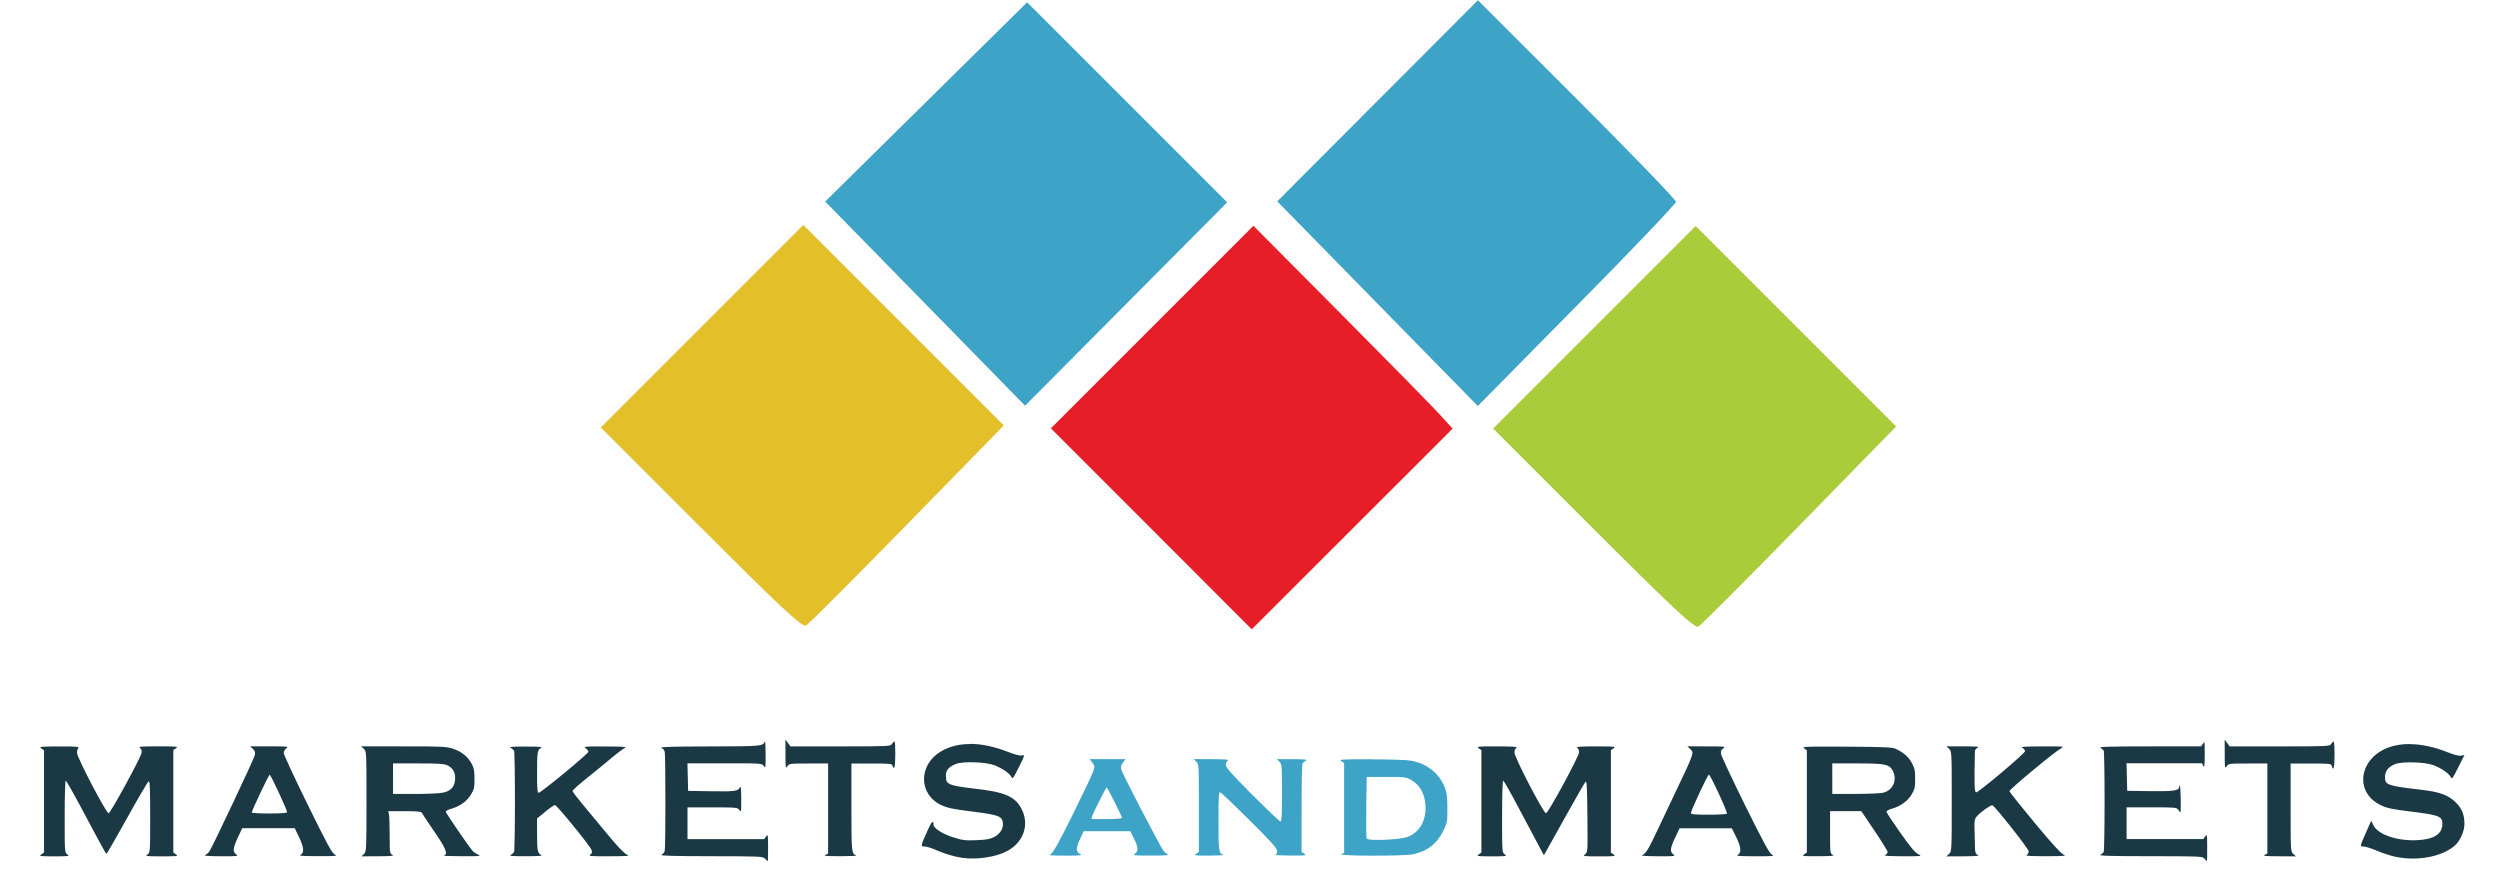
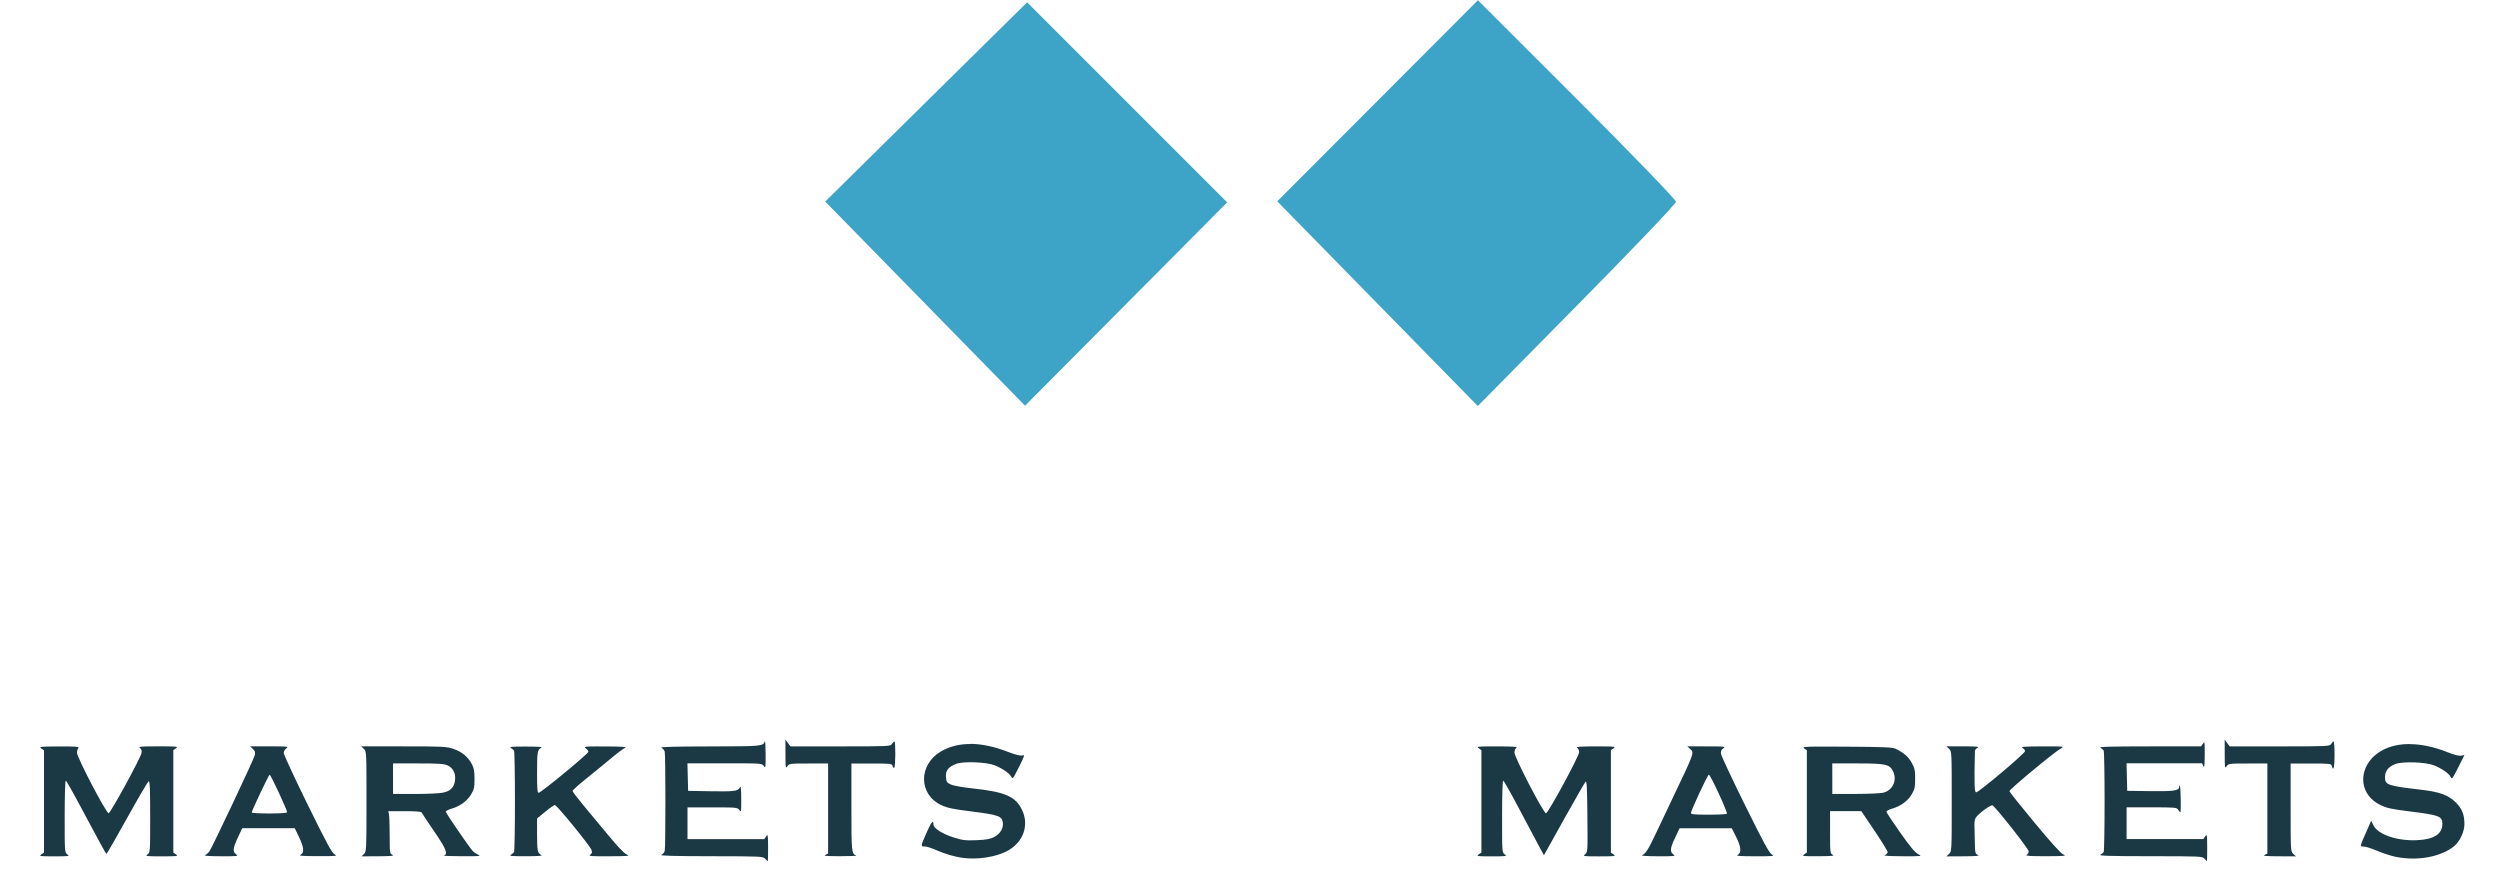
<svg xmlns="http://www.w3.org/2000/svg" width="2.43e3" height="865" version="1.1" viewBox="0 0 2431.806 864.761">
-   <path d="m1.06e3 738 2.55 3.45c2.49 3.36 2.5 3.59 0.539 9.21-1.1 3.17-10.1 22.1-20 42-13.6 27.4-18.8 36.6-21 37.7-2.52 1.27-0.38 1.5 14.3 1.5 14.6 0 16.8-0.225 14.3-1.5-4.23-2.13-4.26-5.78-0.152-14.6l3.59-7.68h45.3l3.58 7.1c4.28 8.48 4.53 12.3 0.941 14.8-2.44 1.71-1.23 1.85 15.7 1.8 16.4-0.042 18.1-0.229 15.4-1.7-3.38-1.84-2.57-0.437-26.4-45.9-9.47-18.1-17.6-34.4-18-36.3-0.568-2.58-0.112-4.33 1.74-6.69l2.51-3.19h-17.4zm101 0 2.6 2.42c2.58 2.41 2.6 2.73 2.6 45.1v42.7l-2.64 1.85c-2.45 1.71-1.5 1.84 12.8 1.76 8.48-0.051 14.6-0.381 13.6-0.732-4.44-1.59-4.75-3.74-4.75-32.7 0-21.8 0.342-28.3 1.48-28.3 0.812 0 13.6 12.2 28.5 27 21.8 21.8 27.1 27.6 27.1 30.2 0 1.75-0.668 3.45-1.49 3.78-0.817 0.33 5.72 0.642 14.5 0.693 14.8 0.087 15.8-0.044 13.4-1.76l-2.64-1.85 0.016-42.4c0.011-23.3 0.411-43 0.891-43.7 0.48-0.71 1.94-1.9 3.25-2.64 1.87-1.06-0.919-1.36-13-1.38l-15.4-0.034 2.6 2.42c2.53 2.36 2.6 3.15 2.6 30.3 0 21.9-0.329 27.9-1.52 27.9-0.837 0-13.1-11.7-27.3-25.9-20.6-20.7-25.8-26.5-25.8-29.1 0-1.74 0.927-3.69 2.08-4.36 1.48-0.863-3.03-1.22-15.7-1.25zm172 0.071c-28.4 0.049-30.7 0.203-28.2 1.92l2.68 1.87v87.3l-2.68 1.29c-3.8 1.83 60.9 1.94 69.5 0.113 14.3-3.04 23.7-10.4 29.9-23.4 3.55-7.48 3.75-8.66 3.7-21.6-0.046-11.3-0.517-14.8-2.74-20.4-5.51-13.9-17.7-23.3-33.6-25.8-4.19-0.68-21.5-1.21-38.5-1.18zm-3.57 17.2h19c18.1 0 19.3 0.147 24.3 2.97 6.99 3.92 11.6 10.8 13.2 19.5 2.97 16.2-2.97 29.8-15.6 35.5-7 3.16-39.9 4.66-41 1.87-0.352-0.918-0.497-14.8-0.322-30.8zm-253 10.1c0.77 0 14.9 28.2 14.9 29.7 0 0.753-5.62 1.21-14.9 1.21h-14.9l0.832-2.67c1.15-3.7 13.5-28.2 14.2-28.2z" fill="#3da3c7" stroke-width="1.19" />
  <path d="m764 719 0.026 14.3c0.021 13.3 0.15 14.1 1.89 11.6 1.8-2.58 2.51-2.67 20.7-2.67h18.9v87.6l-2.68 1.29c-2.05 0.99 1.33 1.29 14.6 1.28 9.48-8e-3 16.4-0.3 15.5-0.65-4.61-1.65-4.75-3.12-4.75-46.9v-42.6h19.7c18.7 0 19.8 0.124 20.3 2.36 0.34 1.3 1.09 2.07 1.67 1.71 1.28-0.791 1.43-25.5 0.151-25.5-0.496 0-1.57 1.07-2.39 2.38-1.45 2.31-2.77 2.38-50.1 2.38h-48.6l-2.44-3.27zm1.4e3 0 0.027 14.3c0.021 13.3 0.15 14.1 1.89 11.6 1.8-2.58 2.51-2.67 20.7-2.67h18.9v87.6l-2.67 1.29c-2.07 0.997 1.09 1.31 13.9 1.37l16.6 0.08-2.6-2.42c-2.58-2.41-2.6-2.73-2.6-45.2v-42.7h19.7c18.7 0 19.8 0.12 20.3 2.38 1.55 5.91 2.72 1.29 2.72-10.7 0-7.19-0.406-13.1-0.903-13.1s-1.57 1.07-2.39 2.38c-1.45 2.31-2.77 2.38-50.1 2.38h-48.6l-2.44-3.27zm-1.42e3 1.67c-0.021 0.011-0.042 0.046-0.066 0.108-1.66 4.65-2.85 4.75-53.8 4.84-35.3 0.058-48.7 0.436-46.8 1.32 1.41 0.684 2.88 2.39 3.25 3.78 0.889 3.31 0.889 93.3 0 96.6-0.375 1.4-1.84 3.1-3.25 3.78-1.84 0.888 11.9 1.27 48.1 1.32 49.1 0.078 50.7 0.153 52.8 2.46 1.18 1.31 2.34 2.38 2.56 2.38s0.382-6.02 0.348-13.4c-0.058-12.5-0.184-13.2-1.93-10.7l-1.87 2.67h-74.6v-30.9h24.3c23.8 0 24.3 0.058 26.2 2.64 1.72 2.45 1.84 1.67 1.77-11-0.063-10.6-0.363-13.1-1.36-11-1.75 3.62-5.19 4.05-29.5 3.64l-20.8-0.35-0.337-13.4-0.336-13.4h36.2c36.1 0 36.2 0.01 38.1 2.64 1.72 2.45 1.84 1.62 1.76-11.6-0.047-7.34-0.34-12.7-0.665-12.6zm1.4e3 1.11c-0.262-0.014-0.619 0.42-1.1 1.11l-1.85 2.64-50.2 0.035c-38 0.028-49.6 0.362-47.8 1.38 1.31 0.741 2.77 1.93 3.25 2.64 0.48 0.71 0.873 23 0.873 49.4 0 26.5-0.393 48.7-0.873 49.4-0.48 0.71-1.94 1.9-3.25 2.64-1.8 1.02 9.94 1.36 48.4 1.38 49.3 0.035 50.9 0.106 52.9 2.41 1.12 1.31 2.18 2.38 2.37 2.38 0.181 0 0.302-6.02 0.267-13.4-0.057-12.5-0.183-13.2-1.93-10.7l-1.87 2.67h-74.6v-30.9h24.4c23.1 0 24.4 0.126 25.8 2.38 0.816 1.31 1.76 2.38 2.09 2.38 0.831 4.7e-4 0.351-25-0.497-25.9-0.375-0.374-0.681 0.223-0.681 1.33 0 3.59-5.61 4.39-28.4 4.06l-22.1-0.323-0.336-13.4-0.336-13.4h73.4l1.29 2.67c1.01 2.1 1.31-0.265 1.37-11 0.053-9.11 0.01-12.1-0.667-12.1zm-1.2e3 1.5c-11-0.058-20.7 2.4-29 7.37-21.8 13.1-21.5 41.7 0.527 52 6.16 2.88 11.2 3.94 30.4 6.35 25.5 3.2 28.9 4.48 29.6 11.1 0.537 5.37-2.69 10.6-8.41 13.6-3.95 2.06-7.63 2.73-17.2 3.12-10.7 0.434-13.5 0.106-22.1-2.58-10.8-3.36-19.8-9.04-19.8-12.5 0-5.05-1.85-3.15-6.01 6.21-6.66 15-6.67 15-2.55 15 1.92 0 6.93 1.56 11.1 3.47 7.46 3.38 18.1 6.56 25.4 7.56 14.6 2.03 32.6-0.679 43.7-6.58 15.5-8.25 21.6-24.7 14.7-39.6-6.25-13.4-16.3-17.9-48-21.3-10.4-1.13-19.2-2.73-21.7-3.92-3.69-1.79-4.2-2.61-4.53-7.21-0.451-6.29 2.31-9.81 10-12.8 6.84-2.61 29.4-1.77 37.3 1.39 7.58 3.03 14.6 7.83 16.2 11.1 1.33 2.66 1.74 2.14 7.47-9.27 5.85-11.7 5.96-12.1 3.13-11.4-1.95 0.489-6.66-0.704-14-3.54-13.1-5.08-25.3-7.65-36.3-7.71zm1.4e3 0.025c-7.6-0.039-14.7 1.09-20.9 3.42-28.5 10.7-33.1 43.3-7.76 55.8 6.49 3.18 10.6 4.06 30.2 6.51 27.2 3.4 30.1 4.53 30.2 11.8 0.054 10-8.14 15.3-25 16-19.1 0.836-37.6-5.52-42-14.4l-2.22-4.53-4.6 10.4c-6.61 14.9-6.58 14.7-2.68 14.7 1.82 0 7.6 1.84 12.9 4.08 5.26 2.25 13.3 4.88 17.9 5.85 21.1 4.48 44.7 0.166 57.4-10.5 5.32-4.48 9.77-14.1 9.77-21.2 0-9.2-2.32-15.1-8.36-21.1-7.14-7.17-15.7-10.3-33.8-12.4-32.8-3.83-35.1-4.62-35.1-12.3 0-5.92 3.32-10.1 10.1-12.7 7.07-2.7 29.5-1.94 37.5 1.26 7.54 3.03 14.6 7.88 16.2 11.2 1.33 2.66 1.74 2.15 7.44-9.21l6.04-12-3.26 0.611c-2.12 0.398-6.99-0.867-13.9-3.61-12.6-5-24.9-7.55-36-7.61zm-2.19e3 2.23c-17.2 0-19.8 0.234-17.9 1.6 1.62 1.18 2.01 2.52 1.5 5.08-1.01 5.04-30 58-31.9 58.4-2.2 0.403-30.8-54.2-30.8-58.8 0-1.87 0.642-4.04 1.43-4.82 1.11-1.11-3.05-1.41-18.7-1.36-18.7 0.058-19.9 0.2-17.5 1.93l2.67 1.87v99.4l-2.64 1.85c-2.45 1.72-1.52 1.85 12.7 1.85 14.3 0 15.2-0.135 12.7-1.85-2.63-1.84-2.64-2.03-2.64-36.8 0-20.2 0.457-35 1.08-35 0.594 0 9.55 16 19.9 35.6 10.4 19.6 19.2 35.7 19.6 35.7 0.43 6e-3 9.52-15.7 20.2-35 10.7-19.3 20.1-35.3 20.9-35.6 1.17-0.481 1.49 6.85 1.49 34.3 0 34.8-0.013 35-2.64 36.8-2.44 1.71-1.41 1.85 13.9 1.85s16.4-0.138 13.9-1.85l-2.64-1.85v-99.6l2.64-1.85c2.44-1.71 1.07-1.85-17.5-1.85zm89.3 0 2.67 2.49c2.14 1.99 2.51 3.23 1.85 6.21-0.82 3.73-40.7 88.1-44 93.3-0.986 1.51-2.96 3.21-4.4 3.79-1.69 0.68 3.66 1.08 15.2 1.13 16.4 0.069 17.6-0.067 15.2-1.78-3.65-2.56-3.32-5.99 1.58-16.5l4.22-9.02h51.1l4.11 8.58c4.89 10.2 5.32 15.4 1.44 17.3-2.04 0.984 1.97 1.3 16.9 1.32 18.1 0.03 19.4-0.103 16.3-1.76-2.67-1.45-7.72-10.8-26.4-48.8-12.7-25.9-23.1-48.3-23.1-49.8 0-1.52 1.19-3.59 2.64-4.61 2.44-1.71 1.19-1.85-16.3-1.85zm108 0 2.6 2.42c2.59 2.42 2.6 2.56 2.6 51.1 0 47.1-0.078 48.8-2.38 51.1l-2.38 2.38 16.3-0.08c12.6-0.062 15.7-0.373 13.7-1.37-2.6-1.25-2.67-1.81-2.69-19.2-0.01-9.87-0.339-19.1-0.734-20.6l-0.716-2.68h16.1c11.7 0 16.2 0.4 16.6 1.49 0.315 0.817 5.72 8.95 12 18.1 11.7 16.9 13.8 22.4 9.36 23.6-1.14 0.299 6.75 0.585 17.5 0.635 17.2 0.08 19.2-0.1 16-1.48-1.96-0.866-4.44-2.58-5.51-3.82-4.22-4.86-26-36.7-26-38 0-0.768 2.42-2.07 5.37-2.9 8.32-2.33 15.4-7.47 19.2-13.9 2.95-5.02 3.37-6.92 3.35-15.2-0.016-7.43-0.579-10.6-2.57-14.3-3.88-7.24-9.68-12-17.9-14.8-6.92-2.31-10-2.47-48.7-2.47zm1.29e3 0 2.72 2.53c4.12 3.84 4.51 2.75-16.8 47.4-4.21 8.83-11.1 23.3-15.2 32.1-8.65 18.3-11.1 22.4-14.7 23.8-1.58 0.64 4.11 1.05 15.3 1.1 16.4 0.07 17.6-0.066 15.2-1.77-3.66-2.57-3.32-5.98 1.65-16.4l4.29-9.04h50.8l4.18 8.29c4.95 9.83 5.45 15.7 1.5 17.6-2.04 0.985 1.97 1.3 16.9 1.32 17.9 0.03 19.3-0.121 16.4-1.71-2.54-1.38-7.92-11.3-26-47.8-12.5-25.3-23-47.7-23.4-49.8-0.496-2.95-0.056-4.1 2.15-5.65 2.61-1.83 1.7-1.94-16.1-1.94zm252 0 2.6 2.42c2.59 2.42 2.6 2.56 2.6 51.1s-0.01 48.6-2.6 51.1l-2.6 2.42 16.6-0.08c12.8-0.062 16-0.373 13.9-1.37-2.49-1.2-2.69-2.11-2.85-13.3-0.099-6.6-0.27-13.9-0.381-16.2-0.112-2.29 0.442-5.25 1.23-6.59 2.15-3.63 14.5-12.8 16.3-12.1 2.73 1.05 35.3 42.4 35.3 44.8 0 1.27-0.936 2.85-2.08 3.51-1.47 0.854 4.05 1.19 18.7 1.15 18.8-0.055 20.4-0.218 17-1.72-2.54-1.11-11.7-11.3-27.9-30.8-13.3-16-24.3-29.8-24.5-30.7-0.339-1.53 43.3-37.8 50.1-41.6 3.63-2.04 3.25-2.08-18.3-2-16.7 0.061-21.3 0.391-19.3 1.37 1.47 0.709 2.67 2.2 2.67 3.32 0 2.08-43.9 39.1-47.4 40-1.84 0.481-2.09-7.05-1.35-40.2 0.027-1.04 1.25-2.48 2.72-3.19 2.07-0.997-1.09-1.31-13.9-1.37zm-335 0.033c-1.81-6e-3 -3.87 0-6.19 0-14.3 0.025-19.6 0.391-18.1 1.25 1.19 0.692 2.06 2.59 2.04 4.42-0.046 3.92-29.9 59-32.2 59.4-2.24 0.392-30.7-54.4-30.7-59.1 0-2.09 0.842-4 2.08-4.72 1.47-0.857-4-1.22-18.7-1.25-2.39-6e-3 -4.51-6e-3 -6.37 0-13.1 0.028-13.9 0.324-11.8 1.82l2.64 1.85v99.6l-2.64 1.85c-2.45 1.72-1.52 1.85 12.7 1.85 14.3 0 15.2-0.134 12.7-1.85-2.63-1.84-2.64-2.03-2.64-36.8 0-20.1 0.458-35 1.08-35 0.592 0 7.08 11.4 14.4 25.3 7.34 13.9 16 30.2 19.3 36.3l5.92 11 19.4-34.8c10.7-19.1 20.1-35.6 21-36.6 1.29-1.45 1.62 4.23 1.89 33.3 0.323 34.5 0.291 35.1-2.21 37.1-2.45 2-1.93 2.08 13.9 2.08 15.2 0 16.2-0.137 13.8-1.85l-2.64-1.85v-99.6l2.64-1.85c2.13-1.49 1.34-1.79-11.3-1.82zm-976 0.029c-13.8 6e-3 -14.7 0.299-12.6 1.79 1.45 1.02 2.64 2.56 2.64 3.44 0 1.86-46.1 39.9-48.4 39.9-1.19 0-1.53-4.2-1.52-18.7 0.015-21.2 0.354-23.3 3.95-25 1.92-0.929-1.79-1.25-14.7-1.29-13.4-0.034-16.7 0.253-14.9 1.3 1.31 0.741 2.77 1.93 3.25 2.64 0.48 0.71 0.874 23 0.874 49.4 0 26.5-0.394 48.7-0.874 49.4-0.48 0.71-1.94 1.9-3.25 2.64-1.85 1.05 1.42 1.34 14.9 1.3 12.9-0.033 16.6-0.359 14.7-1.29-3.49-1.69-3.93-4.01-3.95-20.9l-0.016-14.5 7.96-6.56c4.38-3.61 8.61-6.56 9.41-6.56 1.85 0 33.9 39.3 35.5 43.5 0.948 2.54 0.742 3.42-1.12 4.78-1.99 1.45 0.385 1.65 18.5 1.57 18.9-0.088 20.4-0.243 16.9-1.78-2.46-1.08-9.05-7.98-18.3-19.2-7.98-9.65-19-22.9-24.4-29.4-5.44-6.52-9.89-12.4-9.89-13.2 0-0.726 6.55-6.59 14.6-13 8.01-6.44 18.9-15.3 24.2-19.8 5.29-4.44 10.9-8.59 12.5-9.22 2-0.799-3.76-1.17-19.1-1.22-2.53-0.01-4.76-0.014-6.73-0.013zm1.19e3 0.156c-17.9 0.01-19.2 0.41-17.4 1.73l2.67 1.91v99.4l-2.64 1.85c-2.44 1.71-1.39 1.84 14 1.77 12.8-0.062 16-0.374 13.9-1.37-2.62-1.26-2.67-1.7-2.67-21.9v-20.6l15.2 0.023 15.2 0.025 12.8 19c7.03 10.4 12.8 19.8 12.8 20.8 0 0.999-1.2 2.3-2.68 2.89-1.76 0.709 4 1.1 16.9 1.15 19.4 0.073 19.6 0.055 15.5-2.01-3.04-1.52-7.74-7.15-17.5-21-7.36-10.4-13.4-19.6-13.4-20.3s2.42-2.12 5.37-2.95c8.32-2.33 15.4-7.46 19.2-13.9 2.95-5.01 3.37-6.94 3.37-15.2 0-8.26-0.45-10.3-3.43-15.7-3.26-5.88-7.4-9.45-15.6-13.5-2.91-1.42-11.7-1.8-47.5-2.02-10.2-0.064-18-0.103-23.9-0.1zm-1.39e3 16.4h24.5c20.2 0 25.2 0.34 28.6 1.94 5.42 2.57 7.99 7.67 7.23 14.4-0.774 6.86-4.35 10.6-11.8 12.1-3.22 0.691-15.5 1.26-27.2 1.26h-21.3v-14.9zm1.4e3 0h24.5c27.1 0 31.1 0.846 34.4 7.23 4.61 8.91 0.031 19.1-9.56 21.3-2.61 0.603-14.8 1.11-27 1.13l-22.3 0.029v-14.9zm-1.52e3 11c0.957-0.315 17 34.2 17 36.5 0 0.727-6.62 1.18-17.2 1.18-9.48 0-17.2-0.44-17.2-0.977 0-1.78 16.4-36.4 17.4-36.7zm1.4e3 0.012c1.29-0.431 18.4 36.5 17.5 37.9-0.323 0.523-8.31 0.951-17.8 0.951-13.6 0-17.2-0.334-17.2-1.6 0-2.33 16.1-36.9 17.4-37.3z" fill="#1a3945" stroke-width="1.19" />
  <g>
-     <path d="m682 513-97.6-97.6 98.5-98.5 98.5-98.5 97.5 97.5 97.5 97.5-93.9 96.1c-51.7 52.9-96 97.2-98.5 98.6-3.52 1.91-26.4-19.4-102-95.2z" fill="#e3bf29" />
-     <path d="m1.12e3 514-97.8-97.8 98.5-98.5 98.5-98.5 84.7 85.2c46.6 46.9 90.2 91.3 96.9 98.7l12.2 13.4-97.7 97.6-97.7 97.6z" fill="#e71e28" />
-     <path d="m1.55e3 514-97.6-97.6 98.5-98.5 98.5-98.5 97.5 97.5 97.5 97.5-93.9 96.1c-51.7 52.9-96 97.2-98.5 98.6-3.52 1.91-26.4-19.4-102-95.2z" fill="#aacc3a" />
    <path d="m900 295-97.3-99.4 98.2-96.9 98.2-96.9 97.3 97.3l97.3 97.3-98.3 98.9-98.3 98.9z" fill="#3da3c7" />
    <path d="m1.34e3 295-97.6-99.6 97.6-97.8 97.6-97.8l96.4 96.3c53 53 96.3 97.9 96.3 99.7 0 1.88-43.4 47.4-96.4 101l-96.4 97.7z" fill="#3da3c7" />
  </g>
</svg>